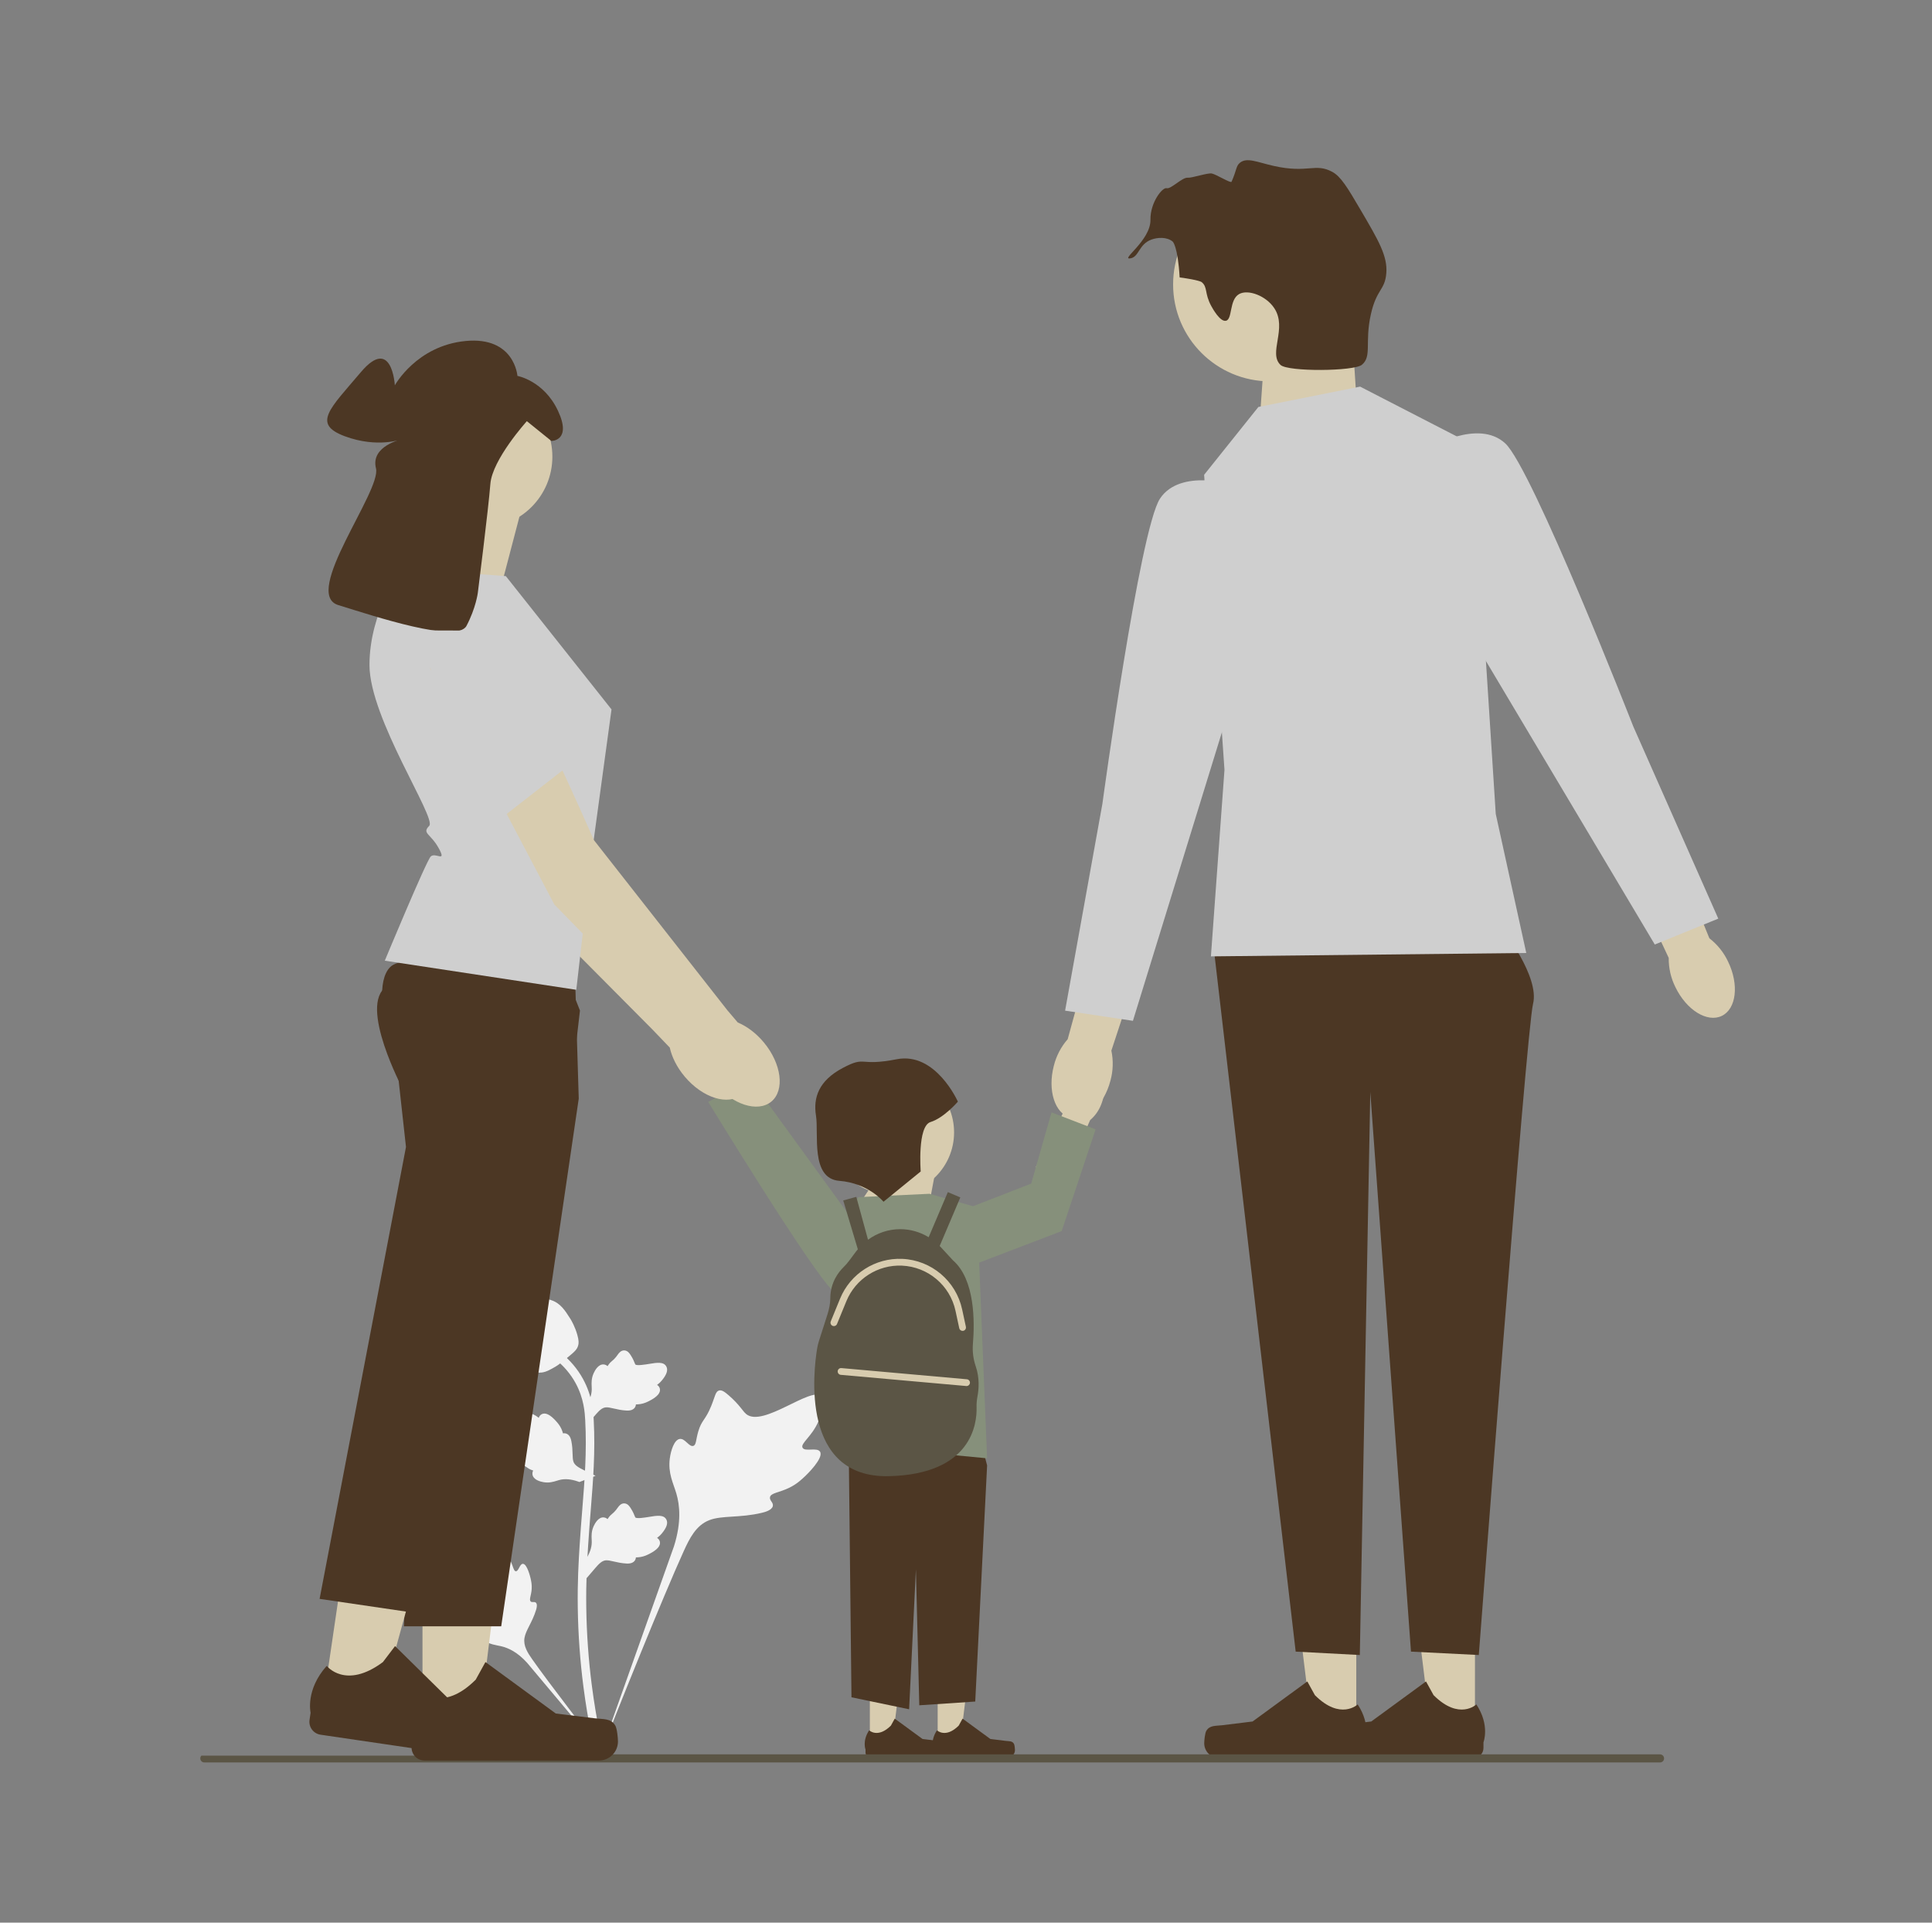
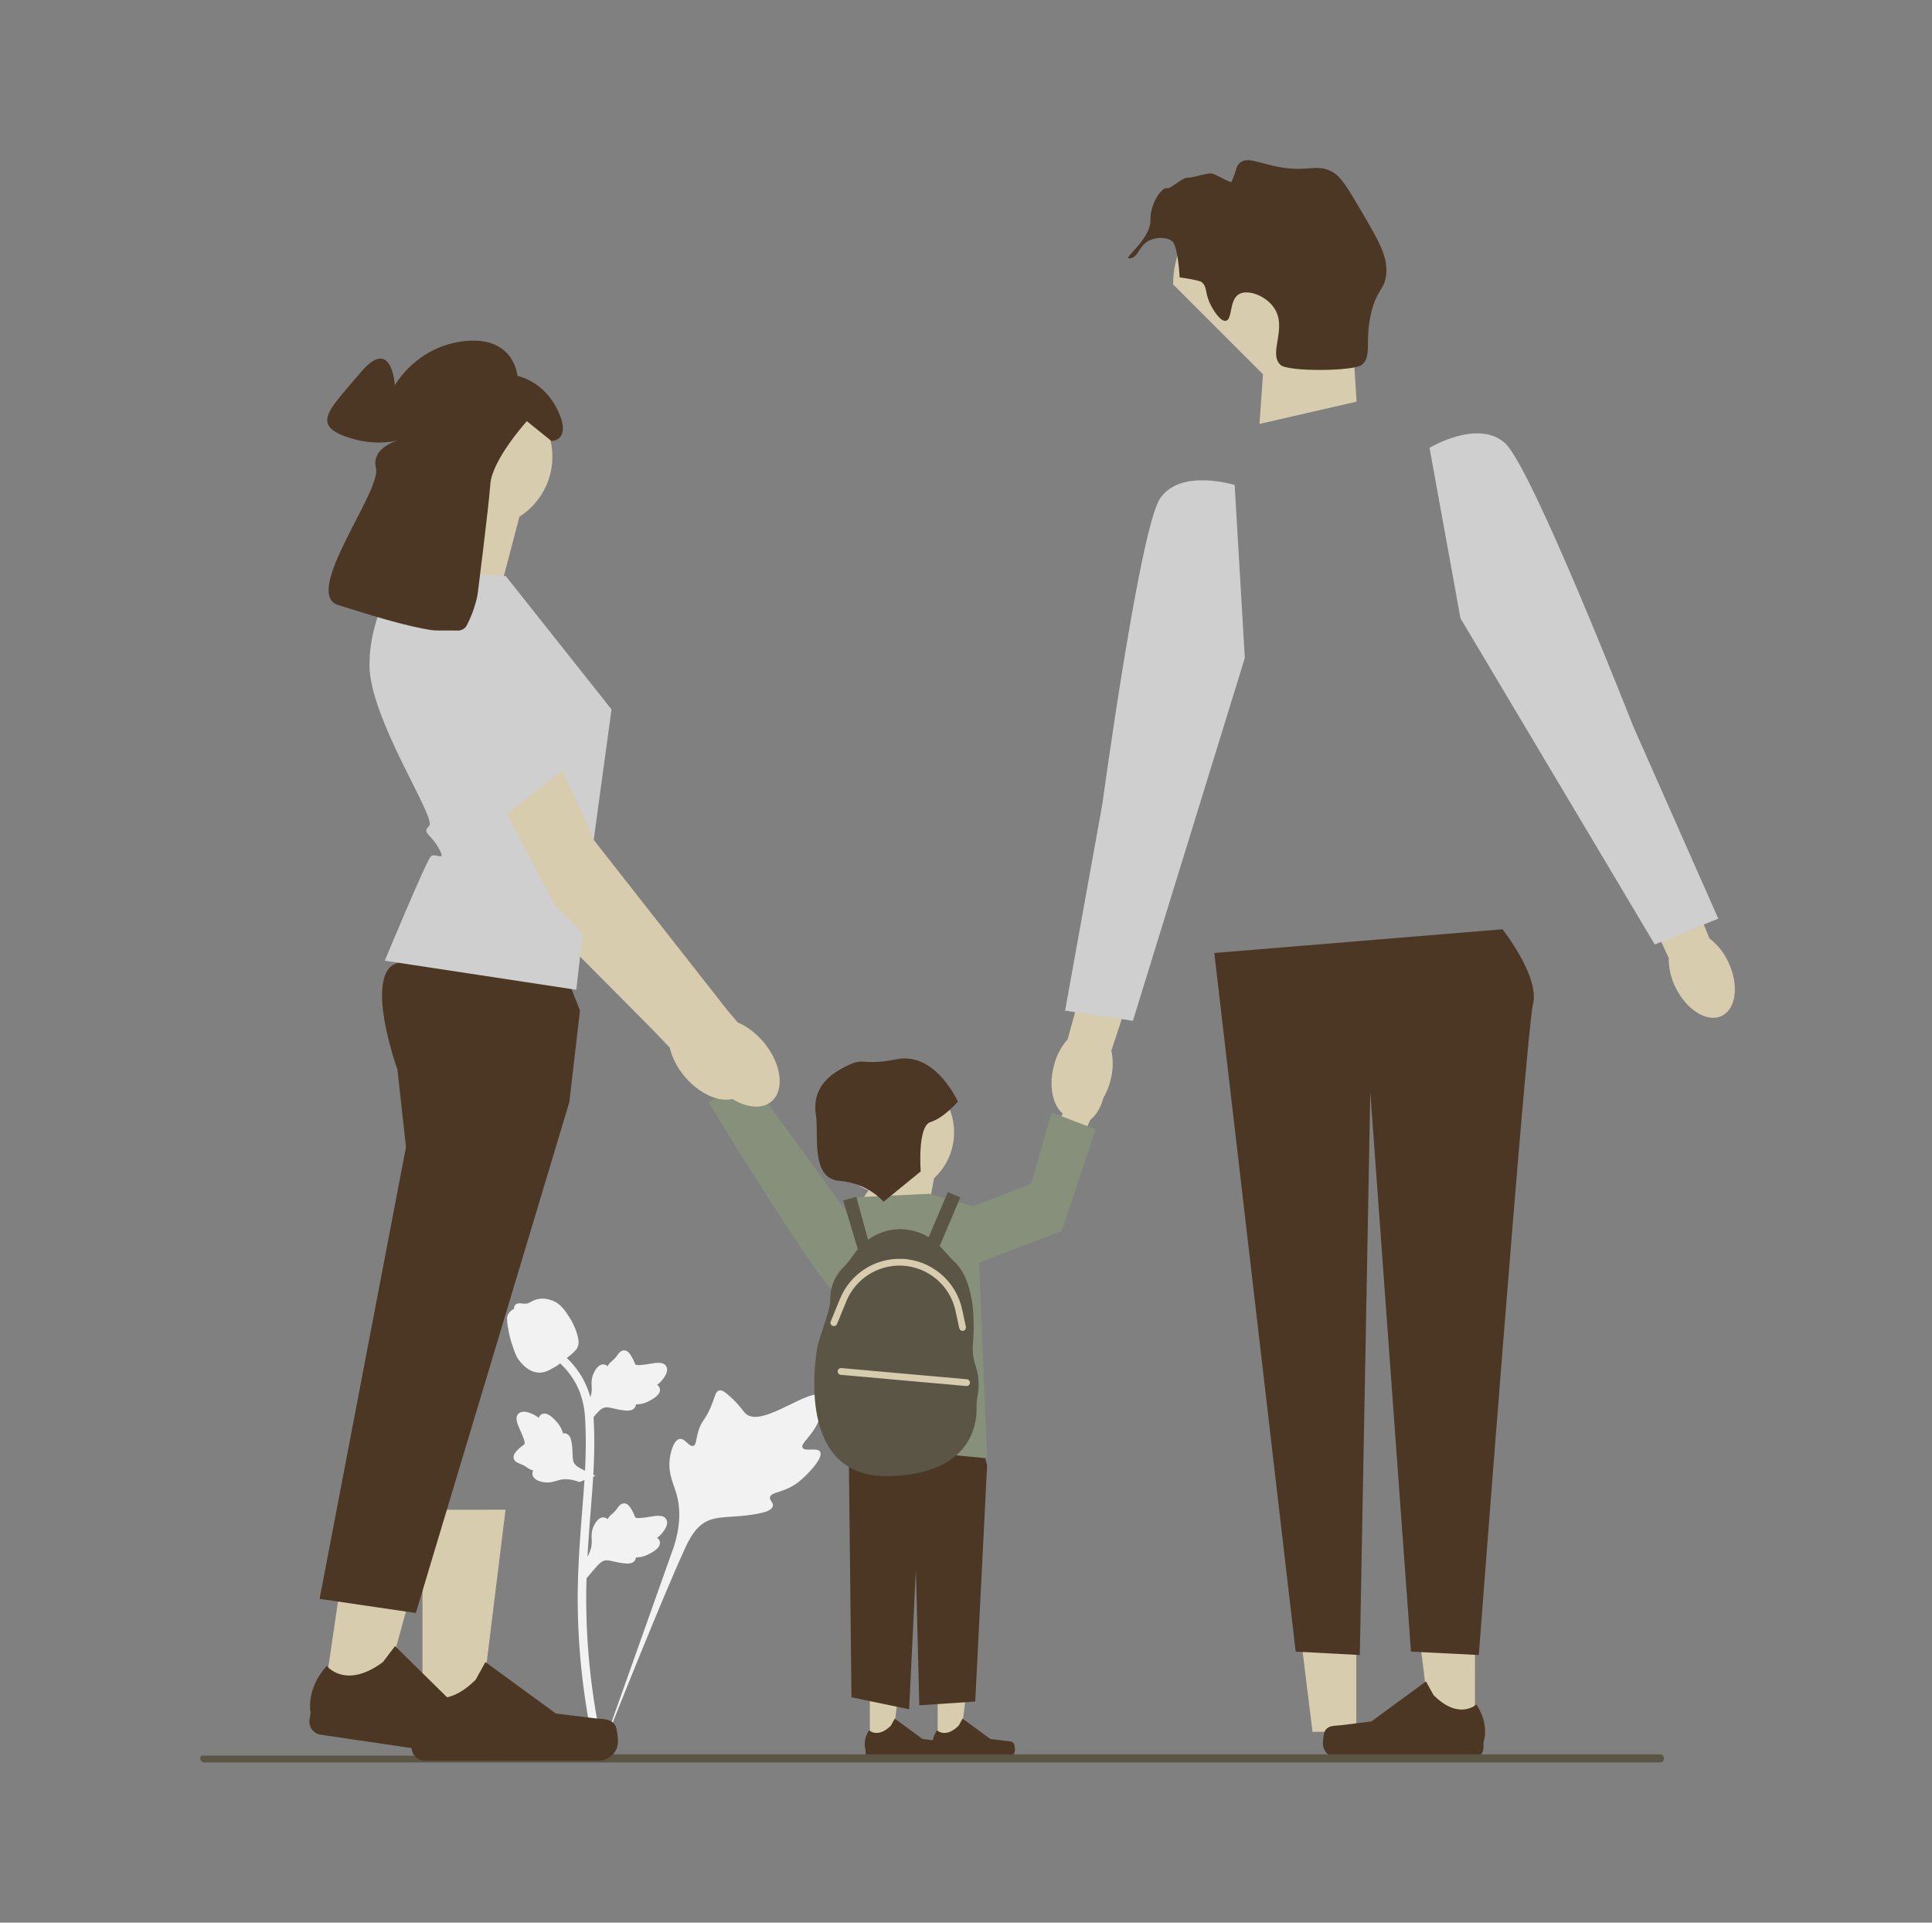
<svg xmlns="http://www.w3.org/2000/svg" width="201" height="200" viewBox="0 0 201 200" fill="none">
  <rect x="0" y="0" width="201" height="200" fill="#808080" stroke="none" />
  <g clip-path="url(#clip0_2116_1064)">
    <path d="M85.319 151.016C85.021 150.513 83.733 151.051 83.496 150.595C83.26 150.141 84.457 149.449 85.141 147.868C85.264 147.583 86.042 145.787 85.466 145.233C84.376 144.182 79.384 148.518 77.638 147.099C77.254 146.788 76.986 146.166 75.826 145.157C75.365 144.755 75.086 144.574 74.816 144.641C74.432 144.737 74.402 145.25 73.991 146.258C73.375 147.771 73.01 147.68 72.651 148.886C72.385 149.782 72.445 150.303 72.132 150.404C71.688 150.548 71.279 149.598 70.717 149.683C70.143 149.77 69.796 150.876 69.686 151.704C69.48 153.259 70.051 154.284 70.367 155.363C70.711 156.535 70.915 158.318 70.121 160.841L62.262 182.984C63.997 178.44 69.021 165.985 71.132 161.356C71.741 160.02 72.414 158.665 73.796 158.13C75.126 157.615 76.953 157.922 79.282 157.361C79.554 157.296 80.309 157.104 80.404 156.66C80.482 156.293 80.038 156.088 80.106 155.744C80.198 155.283 81.071 155.277 82.144 154.745C82.9 154.37 83.372 153.924 83.777 153.541C83.899 153.425 85.716 151.684 85.319 151.016Z" fill="#F2F2F2" />
-     <path d="M54.399 162.673C54.067 162.674 53.959 163.462 53.667 163.446C53.376 163.431 53.382 162.644 52.803 161.852C52.699 161.709 52.041 160.809 51.603 160.932C50.773 161.164 51.461 164.865 50.261 165.313C49.997 165.411 49.615 165.363 48.785 165.641C48.454 165.752 48.285 165.837 48.24 165.989C48.176 166.204 48.419 166.367 48.796 166.86C49.36 167.599 49.21 167.751 49.699 168.276C50.062 168.665 50.335 168.785 50.294 168.969C50.237 169.228 49.652 169.154 49.532 169.455C49.409 169.762 49.852 170.251 50.227 170.544C50.93 171.094 51.598 171.109 52.219 171.265C52.893 171.435 53.827 171.849 54.837 172.967L63.437 183.213C61.707 181.05 57.044 174.991 55.381 172.619C54.901 171.935 54.43 171.213 54.566 170.381C54.697 169.58 55.375 168.772 55.772 167.467C55.818 167.314 55.942 166.888 55.751 166.714C55.594 166.569 55.365 166.728 55.216 166.595C55.016 166.417 55.265 165.987 55.314 165.307C55.348 164.828 55.265 164.468 55.194 164.158C55.172 164.065 54.842 162.671 54.399 162.673Z" fill="#F2F2F2" />
    <path d="M61.031 164.162L60.831 162.374L60.923 162.238C61.346 161.611 61.562 160.999 61.565 160.418C61.565 160.326 61.561 160.234 61.556 160.139C61.539 159.767 61.517 159.303 61.759 158.762C61.895 158.461 62.275 157.764 62.848 157.85C63.002 157.872 63.118 157.942 63.207 158.025C63.22 158.004 63.233 157.984 63.248 157.961C63.426 157.689 63.567 157.573 63.703 157.461C63.807 157.374 63.915 157.285 64.085 157.075C64.159 156.982 64.217 156.901 64.265 156.833C64.413 156.627 64.607 156.381 64.948 156.385C65.312 156.402 65.503 156.703 65.629 156.903C65.855 157.259 65.958 157.515 66.025 157.685C66.05 157.747 66.078 157.817 66.092 157.839C66.21 158.011 67.164 157.85 67.524 157.791C68.331 157.657 69.03 157.54 69.318 158.049C69.525 158.414 69.371 158.895 68.849 159.52C68.686 159.714 68.513 159.861 68.359 159.977C68.487 160.053 68.601 160.17 68.647 160.353C68.756 160.786 68.383 161.22 67.54 161.645C67.331 161.751 67.049 161.893 66.654 161.961C66.468 161.993 66.3 162.001 66.157 162.005C66.154 162.088 66.135 162.178 66.084 162.27C65.936 162.542 65.628 162.672 65.163 162.641C64.652 162.614 64.231 162.516 63.86 162.431C63.536 162.357 63.257 162.294 63.037 162.308C62.631 162.341 62.317 162.667 61.95 163.089L61.031 164.162Z" fill="#F2F2F2" />
    <path d="M61.961 153.516L60.282 154.163L60.127 154.109C59.414 153.858 58.767 153.805 58.204 153.95C58.115 153.973 58.026 154 57.937 154.028C57.58 154.14 57.137 154.278 56.553 154.181C56.227 154.127 55.456 153.935 55.394 153.36C55.376 153.205 55.415 153.074 55.473 152.968C55.449 152.961 55.426 152.953 55.401 152.945C55.092 152.841 54.944 152.734 54.801 152.631C54.691 152.552 54.577 152.47 54.331 152.36C54.222 152.312 54.129 152.276 54.051 152.246C53.814 152.156 53.527 152.031 53.444 151.7C53.369 151.343 53.612 151.082 53.773 150.909C54.059 150.601 54.282 150.437 54.429 150.328C54.483 150.288 54.543 150.243 54.56 150.224C54.698 150.067 54.3 149.185 54.151 148.852C53.816 148.105 53.526 147.458 53.946 147.05C54.246 146.758 54.751 146.784 55.487 147.131C55.716 147.24 55.903 147.369 56.054 147.489C56.095 147.346 56.179 147.207 56.344 147.115C56.736 146.9 57.251 147.15 57.875 147.858C58.031 148.034 58.239 148.271 58.406 148.635C58.484 148.807 58.534 148.967 58.574 149.105C58.655 149.087 58.747 149.083 58.849 149.108C59.15 149.182 59.353 149.448 59.441 149.905C59.545 150.406 59.557 150.838 59.569 151.219C59.579 151.551 59.589 151.837 59.659 152.046C59.794 152.431 60.188 152.651 60.69 152.9L61.961 153.516Z" fill="#F2F2F2" />
    <path d="M61.031 148.249L60.831 146.461L60.923 146.325C61.346 145.698 61.562 145.086 61.565 144.505C61.565 144.413 61.561 144.321 61.556 144.226C61.539 143.853 61.517 143.39 61.759 142.849C61.895 142.548 62.275 141.85 62.848 141.937C63.002 141.958 63.118 142.029 63.207 142.112C63.22 142.091 63.233 142.071 63.248 142.048C63.426 141.776 63.567 141.66 63.703 141.547C63.807 141.461 63.915 141.372 64.085 141.162C64.159 141.069 64.217 140.988 64.265 140.92C64.413 140.713 64.607 140.467 64.948 140.472C65.312 140.489 65.503 140.79 65.629 140.99C65.855 141.345 65.958 141.602 66.025 141.772C66.05 141.834 66.078 141.904 66.092 141.926C66.21 142.098 67.164 141.937 67.524 141.878C68.331 141.743 69.03 141.627 69.318 142.136C69.525 142.501 69.371 142.982 68.849 143.607C68.686 143.801 68.513 143.948 68.359 144.064C68.487 144.14 68.601 144.257 68.647 144.44C68.756 144.873 68.383 145.307 67.54 145.732C67.331 145.838 67.049 145.98 66.654 146.048C66.468 146.08 66.3 146.088 66.157 146.092C66.154 146.175 66.135 146.265 66.084 146.357C65.936 146.629 65.628 146.759 65.163 146.728C64.652 146.701 64.231 146.603 63.86 146.518C63.536 146.443 63.257 146.38 63.037 146.395C62.631 146.428 62.317 146.753 61.95 147.176L61.031 148.249Z" fill="#F2F2F2" />
    <path d="M62.861 182.955L62.486 182.72L62.05 182.77C62.043 182.729 62.019 182.636 61.983 182.49C61.788 181.691 61.191 179.258 60.694 175.426C60.347 172.752 60.151 170.002 60.11 167.252C60.069 164.498 60.2 162.413 60.304 160.737C60.383 159.473 60.479 158.27 60.573 157.098C60.824 153.965 61.06 151.007 60.884 147.731C60.845 147 60.764 145.478 59.874 143.858C59.358 142.919 58.648 142.085 57.762 141.38L58.313 140.688C59.291 141.467 60.077 142.39 60.65 143.433C61.636 145.229 61.724 146.888 61.767 147.685C61.946 151.018 61.707 154.005 61.454 157.167C61.361 158.336 61.265 159.534 61.187 160.793C61.083 162.453 60.954 164.52 60.994 167.238C61.034 169.955 61.228 172.671 61.57 175.312C62.062 179.095 62.649 181.492 62.842 182.279C62.945 182.7 62.966 182.788 62.861 182.955Z" fill="#F2F2F2" />
    <path d="M56.14 142.785C56.104 142.785 56.067 142.784 56.03 142.782C55.277 142.741 54.58 142.29 53.958 141.443C53.666 141.044 53.517 140.589 53.219 139.681C53.173 139.542 52.948 138.832 52.812 137.855C52.722 137.217 52.734 136.951 52.86 136.715C53 136.453 53.227 136.27 53.483 136.146C53.472 136.061 53.481 135.974 53.517 135.885C53.668 135.517 54.069 135.565 54.285 135.588C54.395 135.602 54.532 135.62 54.68 135.613C54.912 135.601 55.037 135.532 55.226 135.429C55.407 135.329 55.631 135.206 55.965 135.138C56.623 135 57.174 135.187 57.356 135.248C58.312 135.567 58.783 136.31 59.329 137.171C59.438 137.344 59.811 137.972 60.058 138.834C60.236 139.455 60.211 139.732 60.157 139.937C60.048 140.359 59.791 140.601 59.139 141.134C58.458 141.693 58.116 141.973 57.823 142.143C57.139 142.537 56.71 142.785 56.14 142.785Z" fill="#F2F2F2" />
    <path d="M97.553 181.442L99.868 181.442L100.97 172.512L97.553 172.512L97.553 181.442Z" fill="#D8CCAF" />
    <path d="M105.485 181.389C105.557 181.511 105.595 181.903 105.595 182.044C105.595 182.478 105.243 182.83 104.809 182.83H97.639C97.343 182.83 97.103 182.59 97.103 182.294V181.995C97.103 181.995 96.749 181.098 97.479 179.992C97.479 179.992 98.386 180.858 99.742 179.502L100.142 178.777L103.037 180.894L104.642 181.092C104.993 181.135 105.304 181.085 105.485 181.389Z" fill="#4C3724" />
    <path d="M90.497 181.442L92.812 181.442L93.913 172.512L90.497 172.512L90.497 181.442Z" fill="#D8CCAF" />
    <path d="M98.428 181.389C98.501 181.511 98.539 181.903 98.539 182.044C98.539 182.478 98.187 182.83 97.753 182.83H90.583C90.287 182.83 90.047 182.59 90.047 182.294V181.995C90.047 181.995 89.692 181.098 90.423 179.992C90.423 179.992 91.33 180.858 92.686 179.502L93.086 178.777L95.981 180.894L97.586 181.092C97.937 181.135 98.248 181.085 98.428 181.389Z" fill="#4C3724" />
    <path d="M100.227 142.877L102.696 152.44L101.461 176.998L95.64 177.388L95.288 163.251L94.582 177.803L88.585 176.556L88.232 144.541L100.227 142.877Z" fill="#4C3724" />
    <path d="M76.32 110.68C75.524 109.282 74.156 108.559 73.267 109.066C72.377 109.574 72.302 111.118 73.099 112.517C73.41 113.08 73.851 113.56 74.385 113.918L77.836 119.8L80.562 118.121L76.871 112.501C76.835 111.859 76.647 111.234 76.32 110.68Z" fill="#D8CCAF" />
    <path d="M92.003 131.443C92.003 131.443 88.732 135.951 86.732 134.34C84.732 132.73 73.68 114.622 73.68 114.622L78.066 112.271L92.003 131.443Z" fill="#86907B" />
    <path d="M88.938 125.944L93.171 119.594L97.404 121.358L96.346 127.002L88.938 125.944Z" fill="#D8CCAF" />
    <path d="M89.29 124.532L96.699 124.18L101.638 125.591L102.696 151.697L87.879 150.286V136.519L85.762 129.471L89.29 124.532Z" fill="#86907B" />
    <path d="M101.517 142.142C101.257 141.383 101.153 140.581 101.22 139.781C101.409 137.524 101.445 133.102 99.144 131.104L97.845 129.696C97.818 129.667 97.788 129.642 97.76 129.613L99.91 124.559L98.611 124.007L96.616 128.698C95.731 128.159 94.71 127.861 93.654 127.861C92.434 127.861 91.268 128.259 90.305 128.959L89.088 124.5L87.726 124.872L89.248 129.957C89.192 130.024 89.132 130.086 89.08 130.157L88.336 131.154C88.155 131.397 87.955 131.623 87.739 131.835C87.282 132.282 86.392 133.367 86.383 135.038C86.38 135.609 86.263 136.174 86.089 136.719L85.205 139.48C85.122 139.74 85.057 140.004 85.013 140.272C84.623 142.637 83.275 153.778 92.492 153.555C101.085 153.347 101.651 148.115 101.601 146.377C101.59 146 101.624 145.626 101.694 145.255C101.823 144.575 101.939 143.373 101.517 142.142Z" fill="#5B5545" />
    <path d="M140.335 29.373L141.139 41.779L131.035 44.097L131.739 34.066L140.335 29.373Z" fill="#D8CCAF" />
    <path d="M141.104 180.15L136.55 180.15L134.383 162.583L141.105 162.583L141.104 180.15Z" fill="#D8CCAF" />
-     <path d="M125.501 180.047C125.359 180.286 125.284 181.057 125.284 181.335C125.284 182.188 125.976 182.88 126.83 182.88H140.935C141.517 182.88 141.989 182.408 141.989 181.826V181.239C141.989 181.239 142.687 179.474 141.25 177.298C141.25 177.298 139.465 179.002 136.797 176.334L136.01 174.909L130.316 179.074L127.159 179.462C126.468 179.547 125.856 179.449 125.501 180.047Z" fill="#4C3724" />
    <path d="M153.451 180.15L148.897 180.15L146.73 162.583L153.452 162.583L153.451 180.15Z" fill="#D8CCAF" />
    <path d="M137.848 180.047C137.706 180.286 137.631 181.056 137.631 181.334C137.631 182.188 138.323 182.88 139.177 182.88H153.282C153.864 182.88 154.336 182.408 154.336 181.825V181.238C154.336 181.238 155.034 179.473 153.597 177.298C153.597 177.298 151.812 179.001 149.144 176.333L148.358 174.908L142.663 179.073L139.506 179.462C138.816 179.547 138.203 179.448 137.848 180.047Z" fill="#4C3724" />
    <path d="M156.319 96.663C156.319 96.663 160.2 101.602 159.494 104.424C158.789 107.246 153.85 172.159 153.85 172.159L146.794 171.806L142.561 113.596L141.472 172.159L134.799 171.806L126.333 99.132L156.319 96.663Z" fill="#4C3724" />
    <path d="M115.528 112.411C114.861 114.968 113.001 116.696 111.374 116.271C109.746 115.846 108.968 113.429 109.636 110.872C109.889 109.846 110.384 108.896 111.079 108.101L114.042 97.303L119.08 98.801L115.624 109.288C115.842 110.321 115.809 111.392 115.528 112.411Z" fill="#D8CCAF" />
-     <path d="M132.128 39.668C137.695 39.668 142.208 35.155 142.208 29.587C142.208 24.02 137.695 19.507 132.128 19.507C126.561 19.507 122.047 24.02 122.047 29.587C122.047 35.155 126.561 39.668 132.128 39.668Z" fill="#D8CCAF" />
-     <path d="M130.919 42.334L141.503 40.217L153.145 46.214L155.614 84.668L158.789 99.132L125.98 99.485L127.391 80.082L125.274 49.389L130.919 42.334Z" fill="#CFCFCF" />
+     <path d="M132.128 39.668C137.695 39.668 142.208 35.155 142.208 29.587C142.208 24.02 137.695 19.507 132.128 19.507C126.561 19.507 122.047 24.02 122.047 29.587Z" fill="#D8CCAF" />
    <path d="M128.449 50.448C128.449 50.448 122.805 48.684 120.688 51.859C118.571 55.034 114.691 83.609 114.691 83.609L110.81 105.13L117.866 106.188L129.508 68.44L128.449 50.448Z" fill="#CFCFCF" />
    <path d="M179.791 100.043C180.941 102.422 180.646 104.944 179.132 105.675C177.617 106.407 175.458 105.071 174.308 102.691C173.835 101.747 173.596 100.703 173.609 99.647L168.864 89.504L173.671 87.379L177.839 97.603C178.675 98.249 179.345 99.085 179.791 100.043Z" fill="#D8CCAF" />
    <path d="M148.726 46.58C148.726 46.58 153.795 43.534 156.601 46.12C159.407 48.706 169.919 75.56 169.919 75.56L178.767 95.558L172.16 98.251L151.942 64.314L148.726 46.58Z" fill="#CFCFCF" />
    <path d="M173.126 182.913C173.126 183.146 172.939 183.333 172.706 183.333H21.258C21.025 183.333 20.838 183.146 20.838 182.913C20.838 182.801 20.881 182.702 20.951 182.628H52.603C53.277 182.628 53.937 182.582 54.586 182.494H172.706C172.939 182.494 173.126 182.681 173.126 182.913Z" fill="#5B5545" />
    <path d="M111.118 113.522C111.747 112.041 113.022 111.166 113.964 111.566C114.907 111.967 115.16 113.493 114.53 114.974C114.287 115.569 113.904 116.098 113.414 116.515L110.668 122.756L107.766 121.405L110.782 115.395C110.743 114.753 110.858 114.111 111.118 113.522Z" fill="#D8CCAF" />
    <path d="M92.771 124.282C96.355 124.282 99.26 121.377 99.26 117.793C99.26 114.21 96.355 111.305 92.771 111.305C89.188 111.305 86.283 114.21 86.283 117.793C86.283 121.377 89.188 124.282 92.771 124.282Z" fill="#D8CCAF" />
    <path d="M100.932 125.591L107.282 123.121L109.399 115.713L113.985 117.477L110.457 128.06L100.932 131.699V125.591Z" fill="#86907B" />
    <path d="M91.918 125.008L95.788 121.859C95.788 121.859 95.422 117.14 96.813 116.716C98.204 116.291 99.655 114.596 99.655 114.596C99.655 114.596 97.353 109.395 93.299 110.184C89.246 110.973 90.171 109.773 87.673 111.095C85.176 112.418 84.59 114.183 84.894 116.059C85.198 117.934 84.293 122.593 87.318 122.833C90.344 123.073 91.918 125.008 91.918 125.008Z" fill="#4C3724" />
    <path d="M126.022 31.844C125.287 30.503 125.669 29.863 125.005 29.338C125.005 29.338 124.738 29.127 122.727 28.858C122.535 25.568 122.002 25.129 122.002 25.129C121.388 24.622 120.411 24.692 119.788 24.923C118.471 25.41 118.517 26.692 117.642 26.867C116.434 27.108 119.728 25.043 119.69 22.858C119.658 21.076 120.935 19.45 121.379 19.576C121.82 19.702 123.002 18.419 123.58 18.486C123.974 18.532 125.646 17.959 126.077 18.048C126.547 18.146 128.047 19.088 128.127 18.907C128.684 17.646 128.58 17.276 128.994 16.935C129.728 16.332 130.807 16.879 132.536 17.265C136.095 18.058 136.818 16.921 138.598 17.873C139.497 18.354 140.19 19.512 141.537 21.809C143.422 25.02 144.364 26.626 144.229 28.401C144.091 30.21 143.224 30.026 142.626 32.673C141.959 35.62 142.76 37.056 141.689 37.945C140.86 38.633 133.992 38.685 133.224 37.963C131.909 36.726 133.965 34.158 132.568 32.051C131.711 30.758 129.835 30.063 128.908 30.594C127.859 31.195 128.247 33.236 127.533 33.369C126.921 33.484 126.151 32.078 126.022 31.844Z" fill="#4C3724" />
    <path d="M77.165 113.853C78.57 112.667 78.197 109.916 76.333 107.71C75.517 106.744 74.55 106.042 73.603 105.658L72.515 104.402L58.465 86.798C58.465 86.798 50.684 69.285 48.388 67.393C46.091 65.501 43.388 66.486 43.388 66.486L41.28 69.094L54.419 93.547L67.866 107.079L69.681 108.972C69.901 109.969 70.431 111.04 71.248 112.005C73.112 114.212 75.761 115.039 77.165 113.853Z" fill="#D8CCAF" />
    <path d="M50.644 70.649L54.165 75.813L59.219 83.294L50.137 86.436L42.118 72.676L50.644 70.649Z" fill="#CFCFCF" />
    <path d="M54.217 53.074L51.667 62.797L41.945 60.884C41.945 60.884 45.77 53.871 44.814 50.684L54.217 53.074Z" fill="#D8CCAF" />
    <path d="M43.955 179.629L49.809 179.628L52.595 157.045L43.954 157.046L43.955 179.629Z" fill="#D8CCAF" />
    <path d="M64.014 179.496C64.196 179.803 64.292 180.794 64.292 181.151C64.292 182.248 63.403 183.138 62.305 183.138H44.174C43.425 183.138 42.818 182.531 42.818 181.782V181.027C42.818 181.027 41.921 178.758 43.768 175.962C43.768 175.962 46.063 178.152 49.493 174.722L50.504 172.89L57.825 178.244L61.882 178.744C62.77 178.853 63.557 178.727 64.014 179.496Z" fill="#4C3724" />
-     <path d="M60.212 114.274L52.144 169.173H42.022L43.368 137.835L44.077 121.358L42.022 113.515C42.022 113.515 41.086 111.771 40.297 109.658C39.407 107.273 38.705 104.414 39.748 103.058C40.131 102.559 41.129 102.189 42.485 101.913C43.313 101.744 44.277 101.612 45.318 101.51C51.304 100.918 59.818 101.287 59.818 101.287L60.034 108.43L60.154 112.419L60.212 114.274Z" fill="#4C3724" />
    <path d="M33.642 176.944L39.435 177.795L45.475 155.858L36.926 154.602L33.642 176.944Z" fill="#D8CCAF" />
    <path d="M53.507 179.73C53.642 180.061 53.593 181.055 53.541 181.408C53.382 182.494 52.372 183.245 51.286 183.085L33.348 180.448C32.607 180.339 32.095 179.65 32.204 178.909L32.314 178.163C32.314 178.163 31.756 175.788 33.99 173.29C33.99 173.29 35.942 175.79 39.834 172.895L41.101 171.23L47.565 177.592L51.507 178.676C52.37 178.913 53.167 178.903 53.507 179.73Z" fill="#4C3724" />
    <path d="M60.338 105.119L59.231 114.648L53.197 134.729L43.263 167.79L33.25 166.318L42.237 119.311L41.347 111.251C41.347 111.251 41.057 110.449 40.725 109.277C40.066 106.956 39.239 103.177 40.148 101.249C40.271 100.987 40.425 100.76 40.616 100.576C40.974 100.229 41.701 100.018 42.676 99.906C46.748 99.446 55.136 100.762 58.868 101.409L60.338 105.119Z" fill="#4C3724" />
    <path d="M52.624 59.928L63.621 73.794L61.647 88.251L59.956 102.961L40.033 99.933C40.033 99.933 44.336 89.573 44.814 89.095C45.292 88.617 46.493 89.797 45.654 88.251C44.814 86.704 43.858 86.704 44.655 85.907C45.452 85.11 38.439 74.75 38.439 69.172C38.439 63.593 41.786 59.131 41.786 59.131L52.624 59.928Z" fill="#CFCFCF" />
    <path d="M50.058 54.91C54.15 54.91 57.467 51.594 57.467 47.502C57.467 43.411 54.15 40.094 50.058 40.094C45.967 40.094 42.65 43.411 42.65 47.502C42.65 51.594 45.967 54.91 50.058 54.91Z" fill="#D8CCAF" />
    <path d="M49.711 61.667C49.711 61.667 50.82 52.895 51.016 50.344C51.212 47.794 54.813 43.811 54.813 43.811L57.364 45.871C57.364 45.871 59.522 45.871 58.051 42.732C56.579 39.592 53.832 39.102 53.832 39.102C53.832 39.102 53.538 34.981 48.436 35.472C43.334 35.962 41.078 40.083 41.078 40.083C41.078 40.083 40.783 34.883 37.546 38.709C34.308 42.536 32.444 44.105 35.878 45.381C39.312 46.656 41.863 45.675 41.863 45.675C41.863 45.675 38.527 46.362 39.115 48.716C39.704 51.071 31.365 61.765 35.191 62.942C39.017 64.12 47.553 66.965 48.534 65.101C49.515 63.237 49.711 61.667 49.711 61.667Z" fill="#4C3724" />
    <path d="M80.251 114.588C81.665 113.413 81.315 110.66 79.469 108.437C78.661 107.465 77.701 106.755 76.757 106.363L75.68 105.098L61.778 87.377C61.778 87.377 54.144 69.799 51.863 67.888C49.582 65.977 46.871 66.939 46.871 66.939L44.741 69.53L57.675 94.091L71.008 107.736L72.807 109.644C73.019 110.643 73.54 111.718 74.348 112.691C76.194 114.913 78.836 115.762 80.251 114.588Z" fill="#D8CCAF" />
    <path d="M43.934 65.577C43.934 65.577 47.337 83.238 51.21 85.841L58.927 79.824C58.927 79.824 59.603 79.795 58.346 78.375C57.089 76.955 57.411 73.906 57.411 73.906C57.411 73.906 57.976 74.638 56.746 73.622C55.515 72.606 56.661 65.62 56.661 65.62L43.934 65.577Z" fill="#CFCFCF" />
    <path d="M100.142 138.441C99.98 138.441 99.833 138.328 99.798 138.163L99.41 136.361C98.84 133.711 96.55 131.776 93.842 131.655C91.333 131.542 89.008 133.028 88.055 135.351L87.081 137.724C87.008 137.904 86.802 137.99 86.621 137.916C86.441 137.842 86.355 137.636 86.429 137.456L87.402 135.083C88.468 132.486 91.065 130.827 93.874 130.95C96.902 131.085 99.462 133.249 100.1 136.212L100.488 138.014C100.529 138.205 100.407 138.393 100.217 138.434C100.192 138.439 100.167 138.441 100.142 138.441Z" fill="#D8CCAF" />
    <path d="M100.559 144.179C100.549 144.179 100.538 144.179 100.527 144.178L87.472 143.014C87.278 142.996 87.135 142.825 87.152 142.631C87.17 142.437 87.339 142.294 87.535 142.311L100.59 143.475C100.784 143.492 100.927 143.664 100.91 143.858C100.893 144.041 100.74 144.179 100.559 144.179Z" fill="#D8CCAF" />
  </g>
  <defs>
    <clipPath id="clip0_2116_1064">
      <rect width="159.655" height="166.667" fill="white" transform="translate(20.839 16.666)" />
    </clipPath>
  </defs>
</svg>